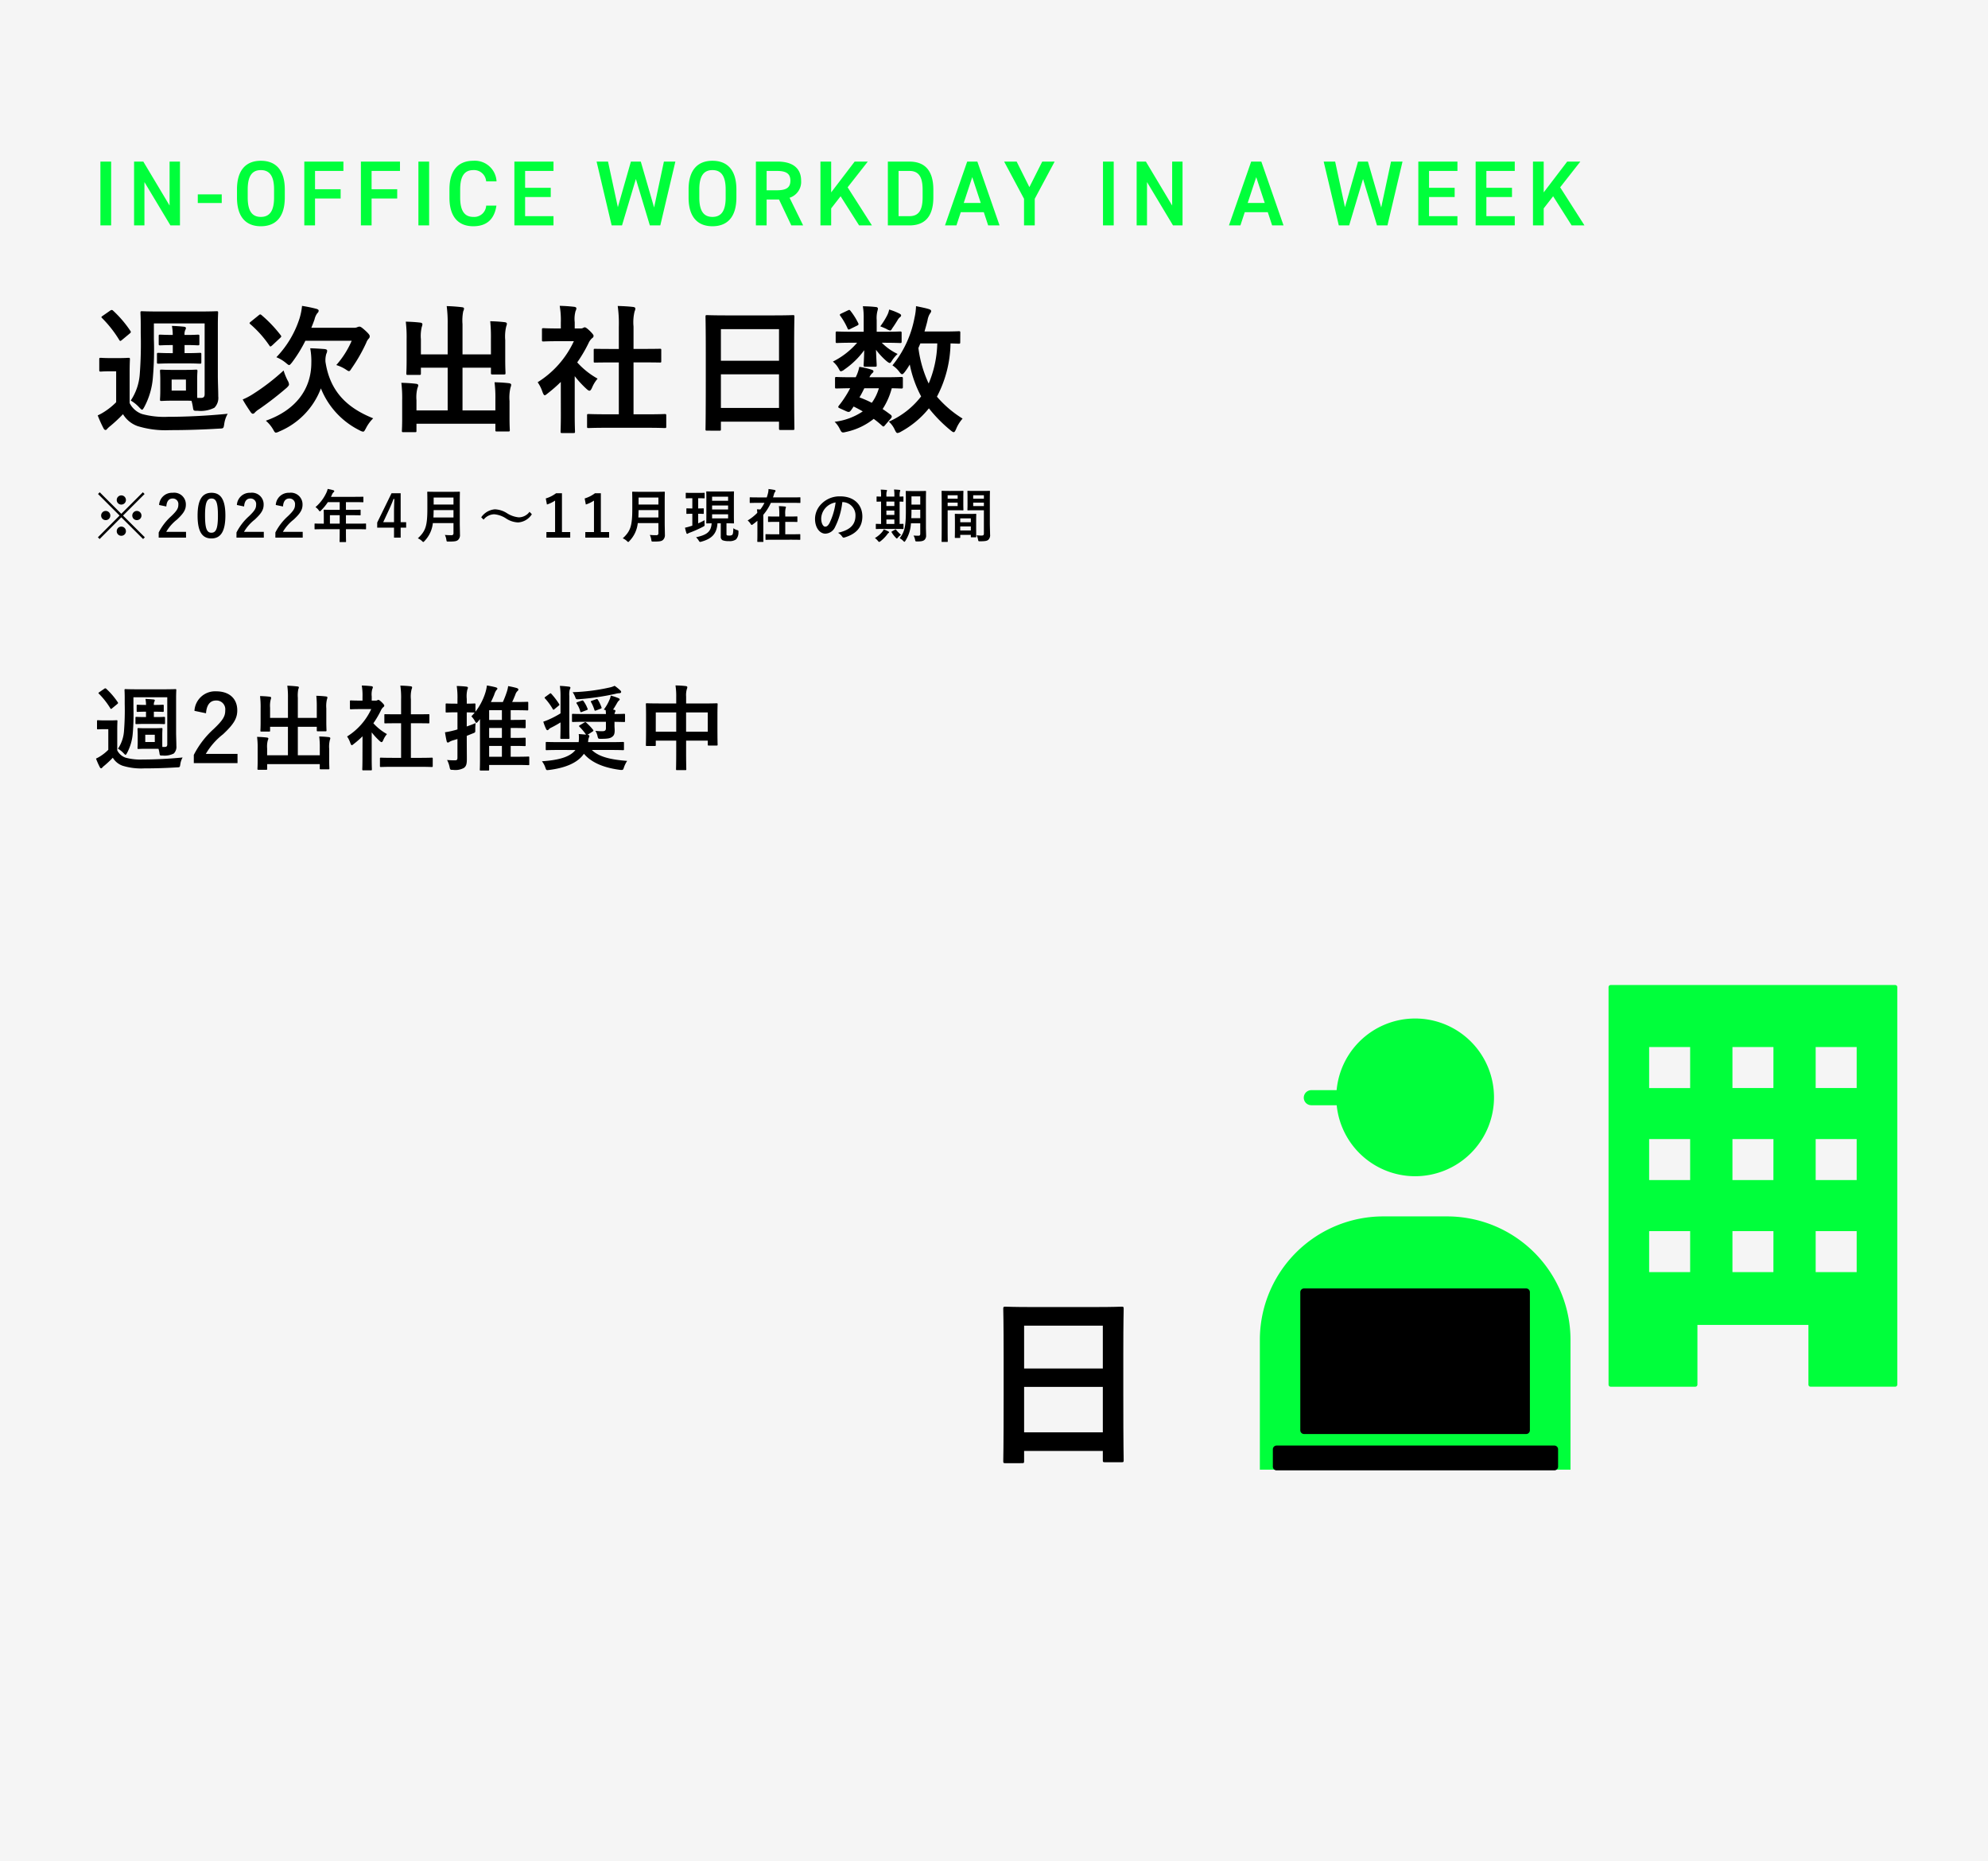
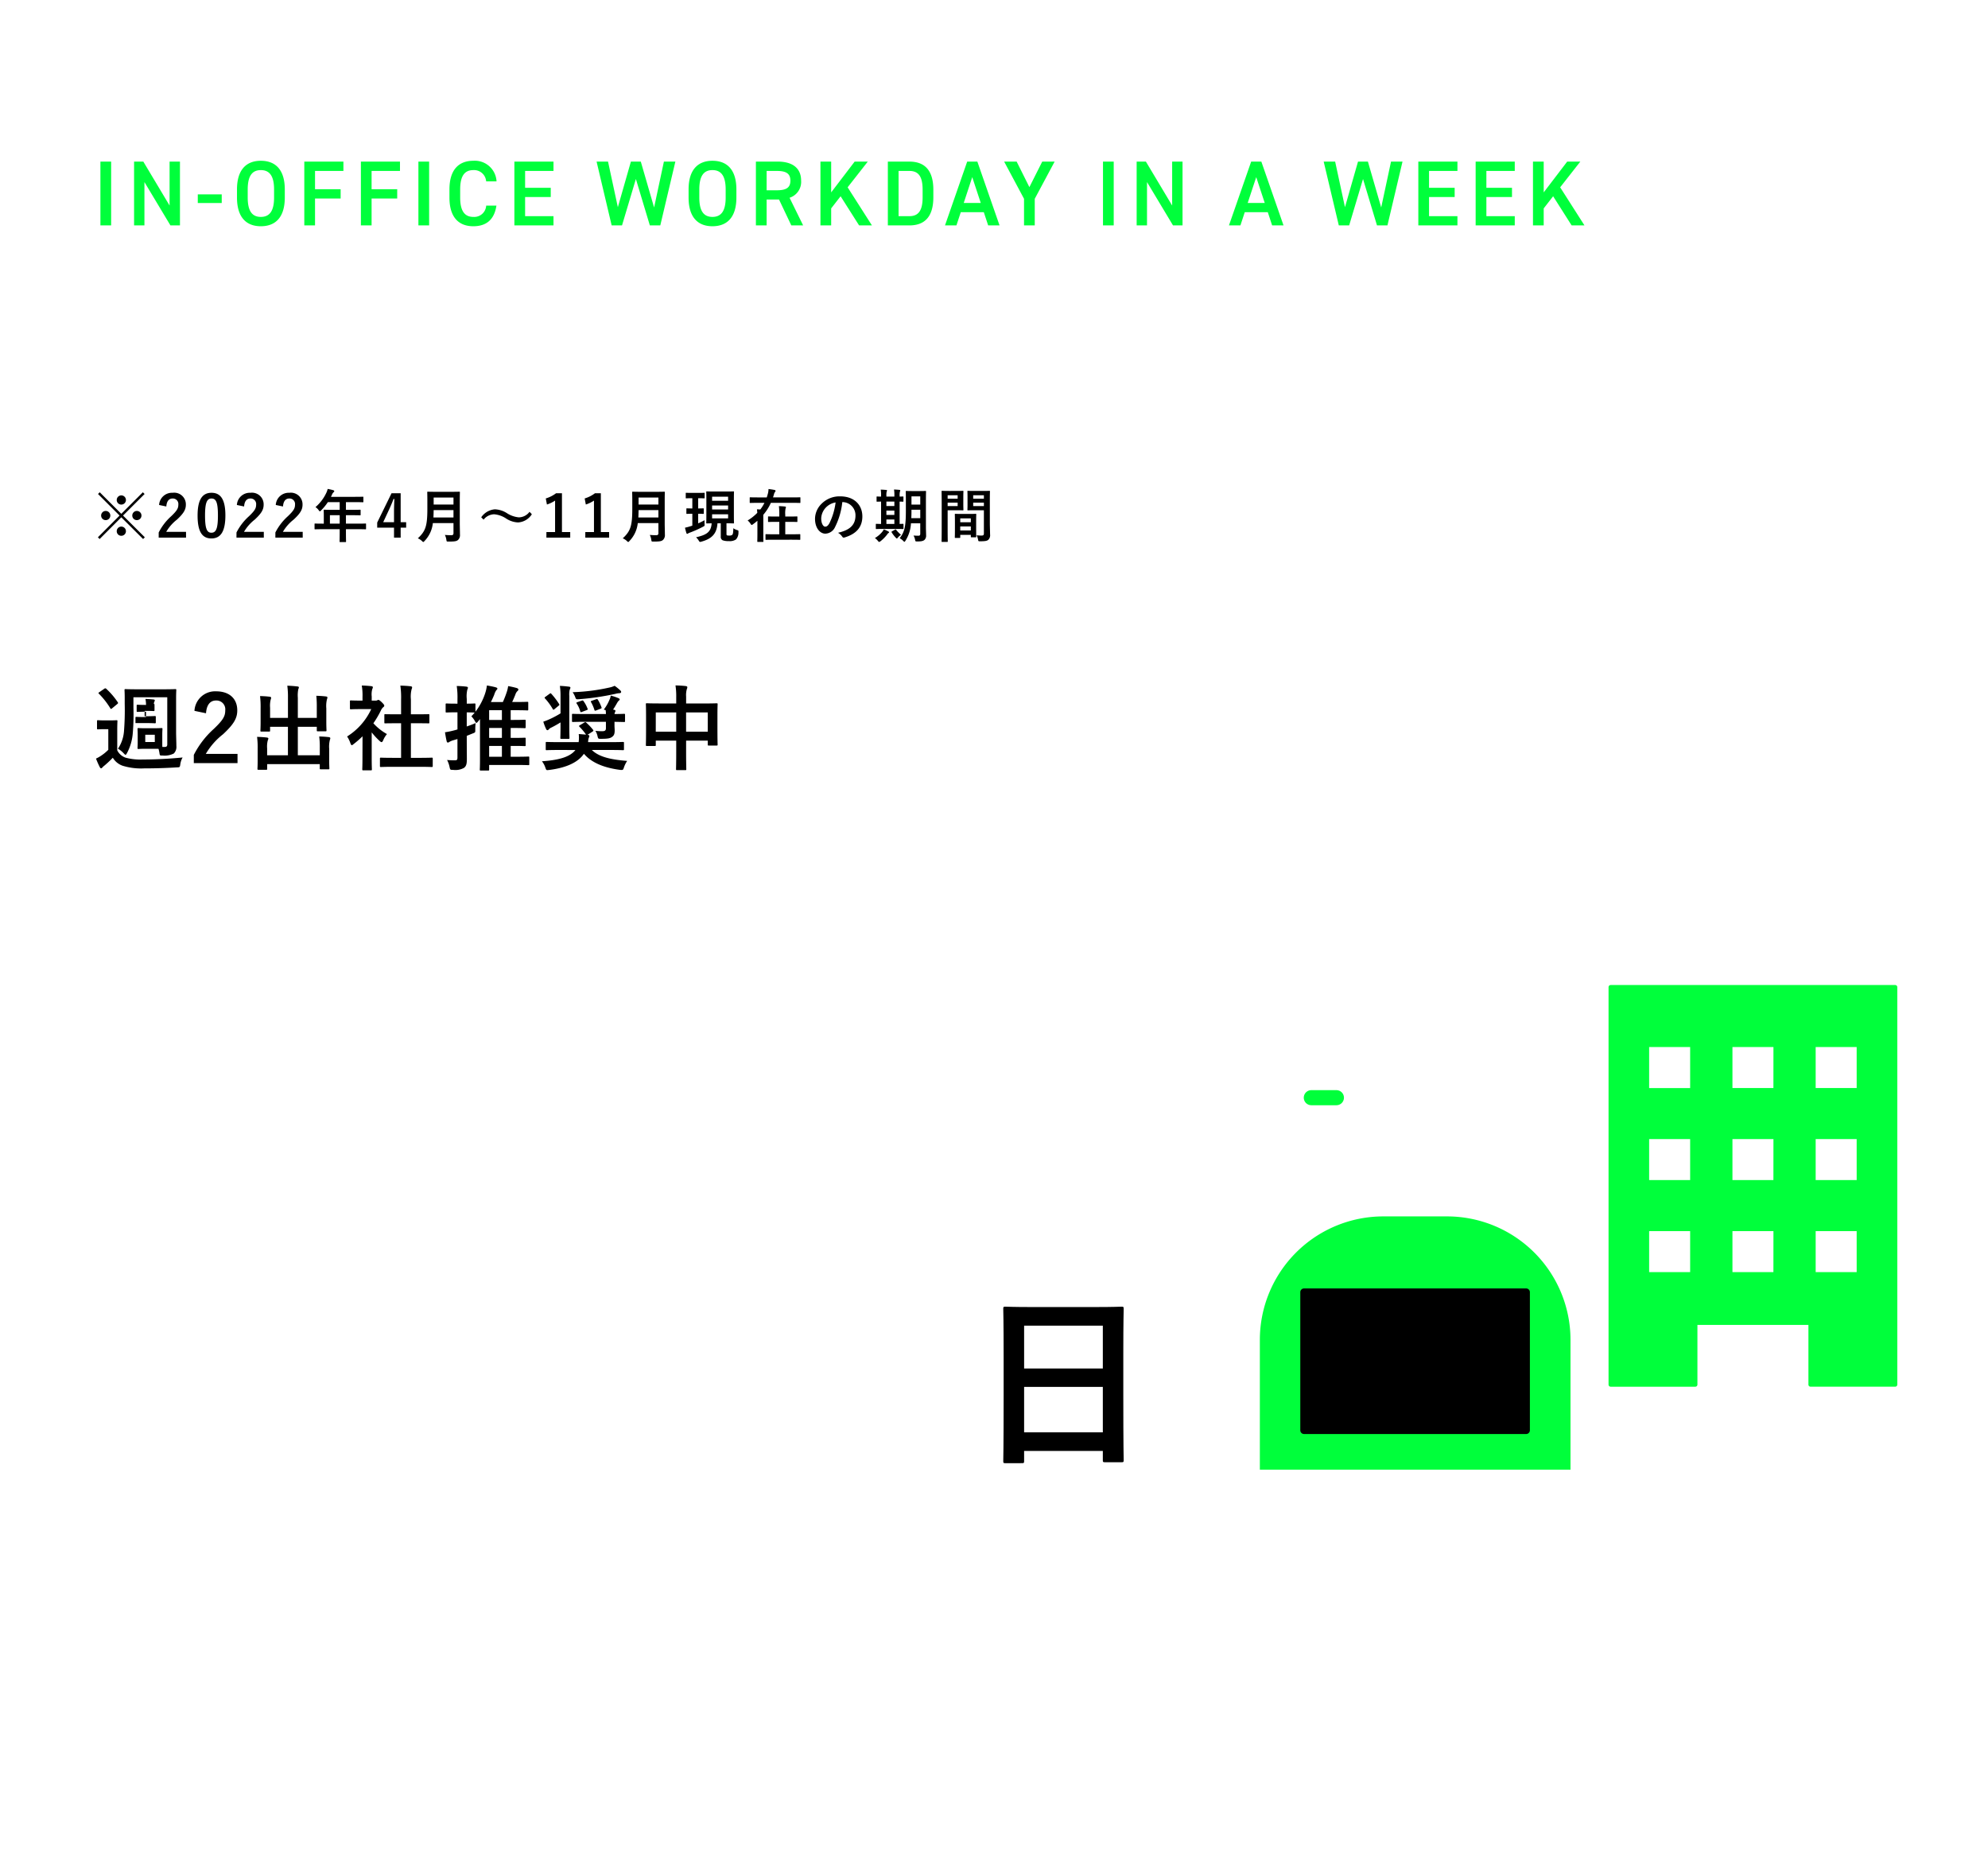
<svg xmlns="http://www.w3.org/2000/svg" width="344" height="322" viewBox="0 0 344 322">
  <defs>
    <clipPath id="clip-path">
      <rect id="Rectangle_45247" data-name="Rectangle 45247" width="32.506" height="39.819" fill="none" />
    </clipPath>
  </defs>
  <g id="sp-img6" transform="translate(-16 -3247)">
-     <rect id="Rectangle_45432" data-name="Rectangle 45432" width="344" height="322" transform="translate(16 3247)" fill="#f5f5f5" />
    <path id="Path_122406" data-name="Path 122406" d="M5.29-3.8,9.02-7.53l-.3-.3L4.99-4.1,1.26-7.83l-.3.3L4.69-3.8.94-.04l.3.3L4.99-3.5,8.76.26l.3-.3Zm-.3-3.49a.794.794,0,0,0-.79.8.785.785,0,0,0,.79.79.794.794,0,0,0,.8-.79A.8.8,0,0,0,4.99-7.29ZM2.29-4.6a.794.794,0,0,0-.79.8.785.785,0,0,0,.79.79.794.794,0,0,0,.8-.79A.8.8,0,0,0,2.29-4.6Zm5.39,0a.794.794,0,0,0-.79.8.785.785,0,0,0,.79.79.794.794,0,0,0,.8-.79A.8.8,0,0,0,7.68-4.6ZM4.99-1.89a.794.794,0,0,0-.79.8.785.785,0,0,0,.79.79.794.794,0,0,0,.8-.79A.8.8,0,0,0,4.99-1.89Zm7.79-3.48c.06-.91.45-1.38,1.08-1.38a.952.952,0,0,1,1,1.06c0,.63-.22,1.03-1.22,1.99A9.657,9.657,0,0,0,11.46-.87V.02h4.73v-1H12.76A7.462,7.462,0,0,1,14.62-3.1c1.17-1.09,1.54-1.73,1.54-2.58a2.013,2.013,0,0,0-2.28-2.06,2.235,2.235,0,0,0-2.35,2.11ZM20.6-7.74c-1.54,0-2.41,1.11-2.41,3.94S19.01.16,20.58.16,23-.99,23-3.82,22.14-7.74,20.6-7.74Zm0,.99c.8,0,1.11.69,1.11,2.94S21.39-.83,20.58-.83c-.79,0-1.1-.73-1.1-2.98S19.82-6.75,20.6-6.75Zm5.64,1.38c.06-.91.45-1.38,1.08-1.38a.952.952,0,0,1,1,1.06c0,.63-.22,1.03-1.22,1.99A9.657,9.657,0,0,0,24.92-.87V.02h4.73v-1H26.22A7.462,7.462,0,0,1,28.08-3.1c1.17-1.09,1.54-1.73,1.54-2.58a2.013,2.013,0,0,0-2.28-2.06,2.235,2.235,0,0,0-2.35,2.11Zm6.73,0c.06-.91.45-1.38,1.08-1.38a.952.952,0,0,1,1,1.06c0,.63-.22,1.03-1.22,1.99A9.657,9.657,0,0,0,31.65-.87V.02h4.73v-1H32.95A7.462,7.462,0,0,1,34.81-3.1c1.17-1.09,1.54-1.73,1.54-2.58a2.013,2.013,0,0,0-2.28-2.06,2.235,2.235,0,0,0-2.35,2.11Zm9.81,3.93v.49c0,1.05-.02,1.57-.02,1.63,0,.1.01.11.12.11h.89c.1,0,.11-.01.11-.11,0-.05-.02-.58-.02-1.63v-.49h2.12c.88,0,1.19.02,1.25.02.1,0,.11-.01.11-.11v-.79c0-.09-.01-.1-.11-.1-.06,0-.37.02-1.25.02H43.86V-3.86h1.07c.98,0,1.31.02,1.37.02.09,0,.1-.01.1-.11V-4.7c0-.1-.01-.11-.1-.11-.06,0-.39.02-1.37.02H43.86V-6.12H45.4c.97,0,1.31.02,1.37.02.1,0,.11-.01.11-.11v-.74c0-.1-.01-.11-.11-.11-.06,0-.4.02-1.37.02H41.27l.2-.43a.975.975,0,0,1,.25-.36c.07-.07.12-.11.12-.19s-.06-.13-.18-.17c-.27-.08-.6-.15-.96-.22a3.207,3.207,0,0,1-.26.73,7.353,7.353,0,0,1-1.85,2.42,2,2,0,0,1,.56.54c.1.13.15.19.2.19s.11-.05.21-.16a9.159,9.159,0,0,0,1.17-1.43h2.05v1.33H41.5c-.97,0-1.31-.02-1.37-.02-.11,0-.12.01-.12.11,0,.06.02.33.02.9v1.4h-.24c-.88,0-1.19-.02-1.25-.02-.1,0-.11.01-.11.1v.79c0,.1.01.11.11.11.06,0,.37-.02,1.25-.02ZM41.09-2.4V-3.86h1.69V-2.4ZM53.33-7.66H51.75L49.27-2.59v.88h2.91V.02h1.15V-1.71h.95v-.94h-.95ZM52.18-2.65H50.31l.94-2.02c.31-.67.6-1.34.85-2h.14c-.03.77-.06,1.53-.06,2.34Zm11.38-3.8c0-.85.02-1.3.02-1.36,0-.11-.01-.12-.11-.12-.07,0-.39.02-1.32.02H59.37c-.93,0-1.26-.02-1.33-.02-.1,0-.11.01-.11.12,0,.06.02.51.02,1.36v1.47c0,3.04-.33,3.89-1.65,5.12a2.289,2.289,0,0,1,.72.47c.11.11.17.16.23.16s.11-.06.21-.17A5.228,5.228,0,0,0,58.9-2.5h3.57V-.75a.312.312,0,0,1-.35.35,11.358,11.358,0,0,1-1.14-.05,2.766,2.766,0,0,1,.26.84c.04.32.06.31.37.31,1.06,0,1.4-.05,1.66-.29a1.132,1.132,0,0,0,.32-.93c0-.55-.03-1.31-.03-2ZM59-3.47c.02-.38.03-.8.04-1.27h3.43v1.27Zm3.47-3.45v1.21H59.04V-6.92Zm5.21,3.83a2.388,2.388,0,0,1,1.83-.93,4.409,4.409,0,0,1,2.11.76,4.071,4.071,0,0,0,2.03.65,3.032,3.032,0,0,0,2.38-1.42l-.4-.42a2.339,2.339,0,0,1-1.86.96,4.62,4.62,0,0,1-2.11-.76,4.151,4.151,0,0,0-2.03-.63A3.174,3.174,0,0,0,67.27-3.5ZM81.24-7.66H80.22a5.636,5.636,0,0,1-1.78.9l.2,1.05a5.608,5.608,0,0,0,1.41-.68V-.95h-1.5V.02h4.12V-.95H81.24Zm6.73,0H86.95a5.636,5.636,0,0,1-1.78.9l.2,1.05a5.608,5.608,0,0,0,1.41-.68V-.95h-1.5V.02H89.4V-.95H87.97ZM99.02-6.45c0-.85.02-1.3.02-1.36,0-.11-.01-.12-.11-.12-.07,0-.39.02-1.32.02H94.83c-.93,0-1.26-.02-1.33-.02-.1,0-.11.01-.11.12,0,.06.02.51.02,1.36v1.47c0,3.04-.33,3.89-1.65,5.12a2.289,2.289,0,0,1,.72.47c.11.11.17.16.23.16s.11-.06.21-.17a5.228,5.228,0,0,0,1.44-3.1h3.57V-.75a.312.312,0,0,1-.35.35,11.358,11.358,0,0,1-1.14-.05,2.766,2.766,0,0,1,.26.84c.04.32.06.31.37.31,1.06,0,1.4-.05,1.66-.29a1.132,1.132,0,0,0,.32-.93c0-.55-.03-1.31-.03-2ZM94.46-3.47c.02-.38.03-.8.04-1.27h3.43v1.27Zm3.47-3.45v1.21H94.5V-6.92Zm11.78,4.46c.83,0,1.12.02,1.19.02.1,0,.11-.01.11-.11,0-.06-.02-.43-.02-1.22V-6.64c0-.79.02-1.16.02-1.22,0-.11-.01-.12-.11-.12-.07,0-.36.02-1.25.02h-2.08c-.89,0-1.19-.02-1.25-.02-.1,0-.11.01-.11.12,0,.06.02.43.02,1.22v2.87c0,.79-.02,1.15-.02,1.22,0,.1.01.11.11.11.05,0,.26-.01.82-.02-.09,1.58-.98,2.02-2.7,2.42a2.257,2.257,0,0,1,.46.56c.12.19.16.24.26.24a1.017,1.017,0,0,0,.22-.05c1.78-.49,2.66-1.36,2.77-3.17h.57V-.19a.66.66,0,0,0,.31.66,2.8,2.8,0,0,0,1.1.15,1.882,1.882,0,0,0,1.24-.3,1.782,1.782,0,0,0,.41-1.26c.02-.25,0-.28-.23-.35a1.945,1.945,0,0,1-.65-.32c-.03.71-.06,1.03-.2,1.15a.758.758,0,0,1-.52.12,1.1,1.1,0,0,1-.36-.03c-.1-.04-.11-.11-.11-.31Zm.28-.85h-2.77v-.71h2.77Zm0-3.75v.7h-2.77v-.7Zm-2.77,2.21v-.69h2.77v.69ZM104.85-6.8c.7,0,.91.02.97.02.1,0,.11-.01.11-.12v-.73c0-.1-.01-.11-.11-.11-.06,0-.27.02-.97.02h-1.11c-.7,0-.92-.02-.98-.02-.09,0-.1.01-.1.11v.73c0,.11.01.12.1.12.06,0,.28-.02.98-.02h.06v1.77c-.65,0-.86-.02-.92-.02-.1,0-.11.01-.11.11v.74c0,.1.01.11.11.11.06,0,.27-.02.92-.02v2.05c-.11.04-.22.08-.33.11a8.878,8.878,0,0,1-.94.25,8.878,8.878,0,0,0,.25.94c.03.09.08.12.13.12a.247.247,0,0,0,.16-.07,2.022,2.022,0,0,1,.31-.14,19.866,19.866,0,0,0,2.3-1.03c.26-.14.26-.14.24-.46a4.846,4.846,0,0,1,0-.66c-.35.2-.73.38-1.11.55V-4.11c.6,0,.8.02.86.02.1,0,.11-.01.11-.11v-.74c0-.1-.01-.11-.11-.11-.06,0-.26.02-.86.02V-6.8ZM115.06-.66c0,.84-.02,1.25-.02,1.31,0,.1.01.11.11.11h.84c.1,0,.11-.01.11-.11,0-.05-.02-.47-.02-1.31V-3.39c0-.22-.01-.39,0-.54A8.541,8.541,0,0,0,117.39-6h3.74c.9,0,1.2.02,1.26.02.1,0,.11-.01.11-.11v-.76c0-.1-.01-.11-.11-.11-.06,0-.36.02-1.26.02h-3.37c.06-.18.12-.36.17-.55a.942.942,0,0,1,.18-.39.307.307,0,0,0,.09-.19c0-.07-.05-.13-.17-.16-.31-.06-.63-.11-1.05-.16a2.971,2.971,0,0,1-.11.81c-.06.22-.12.43-.19.64h-1.57c-.9,0-1.21-.02-1.27-.02-.1,0-.11.01-.11.11v.76c0,.1.01.11.11.11.06,0,.37-.02,1.27-.02h1.17a6.522,6.522,0,0,1-.72,1.15c-.19-.02-.38-.02-.58-.03.03.23.05.41.06.61a8.244,8.244,0,0,1-1.67,1.32,2.195,2.195,0,0,1,.5.57c.09.14.14.2.21.2s.13-.05.25-.14c.25-.18.5-.38.73-.58ZM121.02.38c.96,0,1.29.02,1.36.02.09,0,.1-.01.1-.11V-.47c0-.1-.01-.11-.1-.11-.07,0-.4.02-1.36.02h-1.14V-2.71h.71c.91,0,1.22.02,1.28.02.1,0,.11-.01.11-.11v-.74c0-.1-.01-.11-.11-.11-.06,0-.37.02-1.28.02h-.71v-.31a4.107,4.107,0,0,1,.06-1.11.556.556,0,0,0,.06-.21c0-.04-.06-.09-.16-.1-.34-.04-.68-.06-1.06-.07a10.749,10.749,0,0,1,.07,1.51v.29h-.56c-.91,0-1.22-.02-1.28-.02-.1,0-.11.01-.11.11v.74c0,.1.01.11.11.11.06,0,.37-.02,1.28-.02h.56V-.56h-.92c-.97,0-1.3-.02-1.36-.02-.1,0-.11.01-.11.11V.29c0,.1.01.11.11.11.06,0,.39-.02,1.36-.02Zm8.77-6.51a2.271,2.271,0,0,1,2.24,2.32c0,1.89-1.33,2.59-3.02,2.99a2.121,2.121,0,0,1,.7.63c.13.2.22.24.43.18,2.03-.61,3.08-1.78,3.08-3.64,0-1.99-1.41-3.47-3.81-3.47a4.376,4.376,0,0,0-3.25,1.28,3.684,3.684,0,0,0-1.13,2.6c0,1.63.89,2.57,1.77,2.57a1.9,1.9,0,0,0,1.7-1.15,12.521,12.521,0,0,0,1.25-4.31Zm-1.2.06a11.425,11.425,0,0,1-1.06,3.58c-.27.48-.49.61-.75.61-.31,0-.68-.51-.68-1.43a2.88,2.88,0,0,1,.78-1.85A3.012,3.012,0,0,1,128.59-6.07Zm15.63-.22c0-1.04.02-1.59.02-1.65,0-.11-.01-.12-.11-.12-.06,0-.3.02-1.03.02h-1.23c-.72,0-.96-.02-1.03-.02-.1,0-.11.01-.11.12,0,.06.02.61.02,1.65v1.65c0,2.73-.22,3.66-1.07,4.76a2.6,2.6,0,0,1,.62.47c.1.1.15.15.2.15s.1-.06.18-.19a6.148,6.148,0,0,0,.95-3.01h1.61v1.8c0,.25-.09.35-.31.35-.25,0-.55-.01-.86-.03a2.106,2.106,0,0,1,.27.71c.06.31.06.31.39.31.75,0,1.02-.09,1.23-.26a1,1,0,0,0,.29-.82c0-.4-.03-.91-.03-1.38Zm-2.53,2.94c.02-.38.03-.81.03-1.28v-.18h1.52v1.46Zm1.55-3.77V-5.7h-1.52V-7.12Zm-4.22,5.63c.86,0,1.16.02,1.22.02.09,0,.1-.01.1-.11v-.68c0-.1-.01-.11-.1-.11-.04,0-.21.01-.57.02V-6.21c.35,0,.52.01.56.01.09,0,.1-.01.1-.1v-.69c0-.1-.01-.11-.1-.11-.04,0-.21.01-.56.02v-.18a2.337,2.337,0,0,1,.06-.7.592.592,0,0,0,.05-.19c0-.05-.05-.08-.14-.09-.29-.04-.63-.05-.94-.07a5.651,5.651,0,0,1,.06,1.04v.19h-1.38v-.18a2.384,2.384,0,0,1,.05-.69.467.467,0,0,0,.06-.19c0-.06-.06-.08-.14-.09-.28-.03-.64-.05-.95-.06a5.586,5.586,0,0,1,.06,1.04v.17c-.44,0-.62-.02-.66-.02-.11,0-.12.01-.12.11v.69c0,.09.01.1.12.1.04,0,.22-.01.66-.02v3.87c-.55,0-.75-.02-.8-.02-.1,0-.11.01-.11.11v.68c0,.1.01.11.11.11.06,0,.36-.02,1.25-.02Zm-1.64-.86v-.77h1.38v.77Zm0-3.1v-.77h1.38v.77Zm0,1.54v-.75h1.38v.75Zm.13,3.39c.09-.12.13-.2.22-.25s.11-.09.11-.14-.04-.1-.14-.15a6.009,6.009,0,0,0-.77-.35,2.173,2.173,0,0,1-.24.39,4.58,4.58,0,0,1-1.3,1.11,2.531,2.531,0,0,1,.52.49c.1.12.16.18.22.18s.12-.04.22-.11A6.41,6.41,0,0,0,137.51-.52Zm.83-.54c-.08.05-.1.09-.04.18a5.38,5.38,0,0,0,.72.93c.08.08.13.12.17.12s.09-.05.17-.15a2.8,2.8,0,0,1,.55-.49,5.874,5.874,0,0,1-.85-.87c-.03-.05-.05-.07-.08-.07a.309.309,0,0,0-.12.06Zm16.94-5.58c0-.85.02-1.26.02-1.32,0-.11-.01-.12-.11-.12-.06,0-.33.02-1.11.02h-1.47c-.78,0-1.04-.02-1.1-.02-.1,0-.11.01-.11.12,0,.06.02.3.02.88V-5.7c0,.59-.02.82-.02.88,0,.11.01.12.11.12.06,0,.32-.02,1.1-.02h1.64V-.73c0,.3-.08.39-.41.39A6.894,6.894,0,0,1,153-.39a3.125,3.125,0,0,1,.24.73c.06.32.06.31.36.31.94,0,1.22-.08,1.43-.27a1.087,1.087,0,0,0,.29-.92c0-.49-.04-1.29-.04-1.99Zm-2.88,1.2v-.6h1.85v.6Zm1.85-1.87v.59H152.4v-.59Zm-6.03-.75c-.73,0-1.11-.02-1.18-.02-.1,0-.11.01-.11.12,0,.06.02.76.02,2.15v4.33c0,1.38-.02,2.06-.02,2.13,0,.1.01.11.11.11h.85c.1,0,.11-.01.11-.11,0-.07-.02-.75-.02-2.13V-4.72h1.62c.65,0,.95.02,1.01.02.09,0,.1-.01.1-.12,0-.06-.02-.34-.02-.95V-7.01c0-.6.02-.89.02-.95,0-.11-.01-.12-.1-.12-.06,0-.36.02-1.01.02Zm1.49,2.62h-1.73v-.6h1.73Zm0-1.87v.59h-1.73v-.59Zm.33,7.38c.11,0,.12-.01.12-.12V-.46h1.83v.31c0,.1.01.11.11.11h.72c.1,0,.11-.01.11-.11,0-.05-.02-.32-.02-1.77v-.99c0-.72.02-1.02.02-1.08,0-.1-.01-.11-.11-.11-.07,0-.31.02-1.07.02H150.4c-.76,0-1-.02-1.07-.02-.1,0-.11.01-.11.11,0,.07.02.37.02,1.25v.88c0,1.48-.02,1.75-.02,1.81,0,.11.01.12.11.12Zm.12-1.29v-.7h1.83v.7Zm0-2.09h1.83v.67h-1.83Z" transform="translate(32 3340)" />
-     <path id="Path_122405" data-name="Path 122405" d="M13.944,12c-1.392,0-1.824-.048-1.992-.048-.24,0-.264.024-.264.264,0,.168.048.552.048,1.608V15.5c0,1.056-.048,1.44-.048,1.608,0,.24.024.264.264.264.168,0,.6-.048,1.992-.048h1.944c.552,0,.96,0,1.248.024a8.211,8.211,0,0,1,.24,1.08c.1.672.1.648.84.648a5.243,5.243,0,0,0,2.88-.528,2.4,2.4,0,0,0,.672-1.944c0-.984-.072-2.52-.072-3.624V4.224c0-1.32.048-1.968.048-2.112,0-.24-.024-.264-.264-.264-.168,0-.96.048-3.24.048H11.784c-2.28,0-3.072-.048-3.216-.048-.24,0-.264.024-.264.264,0,.144.048.792.048,2.112V5.64a69.661,69.661,0,0,1-.168,7.1,9.457,9.457,0,0,1-1.56,4.56A6.3,6.3,0,0,1,8.088,18.48c.264.264.384.408.5.408.1,0,.192-.144.36-.432a12.932,12.932,0,0,0,1.512-5.208,56.837,56.837,0,0,0,.168-6.624V3.96h8.784V16.176c0,.5-.192.672-.672.672h-.6c-.024-.24-.024-.648-.024-1.344v-1.68c0-1.056.048-1.464.048-1.608,0-.24-.024-.264-.24-.264-.168,0-.6.048-1.992.048Zm2.232,3.576H13.7v-1.9h2.472ZM6.432,12.5c0-1.488.048-2.184.048-2.328,0-.24-.024-.264-.264-.264-.12,0-.48.048-1.728.048H3.144c-1.248,0-1.56-.048-1.68-.048-.264,0-.288.024-.288.264V12c0,.264.024.288.288.288.12,0,.432-.048,1.68-.048H4.1v5.352A11.618,11.618,0,0,1,2.3,19.08a9.277,9.277,0,0,1-1.392.792A22.087,22.087,0,0,0,1.9,22.08c.1.192.216.312.336.312.168,0,.216-.072.312-.192a4.146,4.146,0,0,1,.552-.5,25.958,25.958,0,0,0,2.184-2.04A4.837,4.837,0,0,0,7.8,21.72a16.315,16.315,0,0,0,5.592.7c2.52,0,5.448-.072,8.52-.264.768-.024.768-.024.888-.792a4.864,4.864,0,0,1,.6-1.776c-3.6.36-7.3.528-10.368.528a14.652,14.652,0,0,1-4.44-.48,3.814,3.814,0,0,1-2.16-1.9Zm9.5-6.552a1.808,1.808,0,0,1,.12-.84.715.715,0,0,0,.12-.336c0-.144-.12-.216-.312-.24-.648-.072-1.368-.12-2.112-.144a8.2,8.2,0,0,1,.144,1.56h-.264c-1.08,0-1.752-.048-1.9-.048-.24,0-.264.024-.264.24V7.488c0,.24.024.264.264.264.144,0,.816-.048,1.9-.048H13.9V9.1H13.56c-1.272,0-1.992-.048-2.136-.048-.24,0-.264.024-.264.264v1.344c0,.24.024.264.264.264.144,0,.864-.048,2.136-.048h3c1.176,0,1.872.048,2.016.048.24,0,.264-.024.264-.264V9.312c0-.24-.024-.264-.264-.264-.144,0-.84.048-2.016.048h-.624V7.7h.576c.936,0,1.584.048,1.7.048.264,0,.288-.024.288-.264V6.144c0-.216-.024-.24-.288-.24-.12,0-.768.048-1.7.048ZM1.776,2.64c-.264.168-.288.24-.1.408A20.15,20.15,0,0,1,4.632,6.816c.072.12.12.168.192.168s.168-.072.312-.192L6.408,5.736c.264-.216.288-.288.144-.5a19.244,19.244,0,0,0-2.976-3.48.324.324,0,0,0-.24-.12.459.459,0,0,0-.288.12Zm46.8,17.736c-4.368-1.752-7.464-4.512-8.256-9.768a3.962,3.962,0,0,1,.144-1.392,1.168,1.168,0,0,0,.144-.528c0-.168-.12-.24-.384-.288-.864-.072-1.68-.12-2.544-.144a12.1,12.1,0,0,1,.192,2.5c0,4.632-2.76,8.232-7.872,10.032a5.87,5.87,0,0,1,1.272,1.536c.216.384.288.528.48.528a1.651,1.651,0,0,0,.552-.192,13.08,13.08,0,0,0,7.224-7.464,13.826,13.826,0,0,0,6.72,7.272,1.573,1.573,0,0,0,.576.216c.192,0,.264-.168.48-.552A6.6,6.6,0,0,1,48.576,20.376ZM44.856,6.96a15.7,15.7,0,0,1-2.664,4.2A6.886,6.886,0,0,1,43.8,11.9c.288.192.456.312.576.312.168,0,.264-.168.48-.5A27.848,27.848,0,0,0,47.376,7.3a2.079,2.079,0,0,1,.432-.72.511.511,0,0,0,.168-.384c0-.192-.072-.36-.744-.984-.744-.672-.888-.7-1.056-.7a1.006,1.006,0,0,0-.36.1,1.379,1.379,0,0,1-.576.1H37.872c.192-.48.384-.96.552-1.44a2.855,2.855,0,0,1,.48-1.08.614.614,0,0,0,.24-.432c0-.144-.144-.264-.432-.336a24.234,24.234,0,0,0-2.448-.5,10.936,10.936,0,0,1-.432,2.16,17.3,17.3,0,0,1-4.008,6.72A6.255,6.255,0,0,1,33.48,10.8c.288.24.432.36.552.36s.24-.144.48-.432A23.824,23.824,0,0,0,36.84,6.96ZM33.072,12.1a37.069,37.069,0,0,1-5.3,4.08,11.359,11.359,0,0,1-1.776.936c.432.792.984,1.608,1.344,2.136.12.192.288.336.408.336a.491.491,0,0,0,.36-.216,3.507,3.507,0,0,1,.72-.576,56.3,56.3,0,0,0,4.8-3.72c.264-.264.384-.408.384-.576a1.6,1.6,0,0,0-.24-.672A10.391,10.391,0,0,1,33.072,12.1ZM27.408,3.648c-.264.216-.288.264-.1.432A18.938,18.938,0,0,1,30.624,7.8c.144.216.192.192.48-.048l1.392-1.3c.216-.216.216-.264.072-.456a22.737,22.737,0,0,0-3.312-3.48.494.494,0,0,0-.216-.12c-.072,0-.144.048-.264.144ZM68.952,9.312h-4.92V4.08a8.242,8.242,0,0,1,.12-2.208,1.355,1.355,0,0,0,.144-.48c0-.144-.144-.216-.36-.24-.84-.1-1.728-.168-2.64-.192a21.715,21.715,0,0,1,.168,3.1V9.312H56.832V6.7a6.776,6.776,0,0,1,.144-2.112,2,2,0,0,0,.12-.48c0-.144-.12-.264-.36-.288-.816-.1-1.608-.144-2.52-.168A22.287,22.287,0,0,1,54.36,6.72v3.6c0,1.44-.048,2.112-.048,2.28,0,.24.024.264.264.264h1.992c.24,0,.264-.024.264-.264v-.984h4.632v7.392h-5.4V17.232a6.315,6.315,0,0,1,.168-2.088,1.593,1.593,0,0,0,.144-.48c0-.144-.168-.24-.408-.264-.816-.1-1.608-.144-2.52-.168a21.543,21.543,0,0,1,.144,3.024v3.168c0,1.344-.048,1.944-.048,2.112,0,.216.024.24.288.24H55.8c.24,0,.264-.024.264-.24V21.312H69.72v1.1c0,.216.024.24.264.24h1.968c.24,0,.264-.024.264-.24,0-.144-.048-.768-.048-2.112V17.4a7.451,7.451,0,0,1,.168-2.352,1.567,1.567,0,0,0,.12-.48c0-.12-.144-.24-.36-.264-.816-.1-1.608-.144-2.52-.168a21.712,21.712,0,0,1,.144,3.048v1.824H64.032V11.616h4.92V12.5c0,.264.024.288.288.288h1.992c.216,0,.24-.024.24-.288,0-.144-.048-.84-.048-2.28V6.84a7.451,7.451,0,0,1,.168-2.352,1.567,1.567,0,0,0,.12-.48c0-.144-.144-.24-.384-.264-.84-.1-1.608-.144-2.5-.168a27.184,27.184,0,0,1,.12,3.048Zm26.856,12.7c2.28,0,3.048.048,3.192.048.264,0,.288-.024.288-.264V19.9c0-.24-.024-.264-.288-.264-.144,0-.912.048-3.192.048H93.624V10.7h1.512c2.136,0,2.88.024,3.024.024.24,0,.264,0,.264-.24v-1.9c0-.24-.024-.24-.264-.24-.144,0-.888.024-3.024.024H93.624V4.488a7.837,7.837,0,0,1,.192-2.64.975.975,0,0,0,.12-.5c0-.12-.168-.216-.384-.24-.84-.1-1.752-.144-2.664-.168A21.716,21.716,0,0,1,91.08,4.56V8.376H90c-2.136,0-2.88-.024-3.024-.024-.216,0-.24,0-.24.24v1.9c0,.24.024.24.24.24.144,0,.888-.024,3.024-.024h1.08V19.68H89.064c-2.28,0-3.072-.048-3.216-.048-.24,0-.264.024-.264.264v1.9c0,.24.024.264.264.264.144,0,.936-.048,3.216-.048Zm-14.76-2.184c0,1.776-.048,2.688-.048,2.832,0,.24.024.264.288.264h1.92c.264,0,.288-.024.288-.264,0-.12-.048-1.056-.048-2.832V13.08a17.915,17.915,0,0,0,2.064,2.232c.216.192.36.288.48.288.168,0,.288-.168.456-.528a5.756,5.756,0,0,1,.96-1.56A13.679,13.679,0,0,1,83.88,10.7a24.256,24.256,0,0,0,2.04-3.5,2.433,2.433,0,0,1,.552-.7.467.467,0,0,0,.24-.384c0-.168-.192-.408-.648-.864-.5-.48-.744-.624-.888-.624a.712.712,0,0,0-.264.1.807.807,0,0,1-.456.1H83.448V3.744a5.09,5.09,0,0,1,.144-1.92,1.125,1.125,0,0,0,.144-.5c0-.1-.144-.216-.384-.24-.864-.1-1.584-.144-2.5-.168a14.791,14.791,0,0,1,.192,2.928v.984h-.456c-1.824,0-2.4-.048-2.544-.048-.24,0-.264.024-.264.264V6.816c0,.24.024.264.264.264.144,0,.72-.048,2.544-.048H83.3a16.576,16.576,0,0,1-6.264,7.1,6.627,6.627,0,0,1,.84,1.7c.144.36.24.552.384.552.12,0,.264-.12.5-.312a25.075,25.075,0,0,0,2.28-1.992Zm27.432,2.688c.24,0,.264-.024.264-.264v-1.3H118.8v1.176c0,.24.024.264.264.264H121.2c.24,0,.264-.024.264-.264,0-.144-.048-1.56-.048-8.448V8.352c0-3.936.048-5.4.048-5.544,0-.264-.024-.288-.264-.288-.144,0-.984.048-3.312.048h-8.232c-2.328,0-3.144-.048-3.312-.048-.24,0-.264.024-.264.288,0,.144.048,1.608.048,6.264V13.7c0,6.96-.048,8.376-.048,8.544,0,.24.024.264.264.264Zm.264-3.936V12.768H118.8v5.808Zm0-13.632H118.8v5.472H108.744Zm41.424.624c0-.24-.024-.264-.264-.264-.144,0-.816.048-2.832.048h-3.1c.192-.672.384-1.32.528-1.944a3.175,3.175,0,0,1,.36-1.056c.144-.216.264-.36.264-.528s-.12-.264-.432-.36c-.528-.168-1.512-.36-2.184-.5a10.341,10.341,0,0,1-.264,2.016,18.376,18.376,0,0,1-3.816,8.232,4.546,4.546,0,0,1,1.176,1.1c.216.288.36.432.5.432.12,0,.24-.12.456-.384a12.158,12.158,0,0,0,.864-1.3,19.858,19.858,0,0,0,1.968,5.52,14.285,14.285,0,0,1-5.592,4.368,4.086,4.086,0,0,1,1.032,1.416c.192.384.288.552.48.552a1.67,1.67,0,0,0,.6-.24,16.029,16.029,0,0,0,4.824-4.032,24.637,24.637,0,0,0,3.792,3.84c.24.192.384.288.5.288.144,0,.24-.168.408-.528a6.25,6.25,0,0,1,1.128-1.824,19.077,19.077,0,0,1-4.44-3.792,20.383,20.383,0,0,0,2.352-9.216c.912.024,1.32.048,1.416.048.24,0,.264-.024.264-.264Zm-3.984,1.848a18.89,18.89,0,0,1-1.488,6.936,20.589,20.589,0,0,1-1.776-6.144l.336-.792Zm-8.016,12.96a.516.516,0,0,0,.144-.312.458.458,0,0,0-.168-.288c-.48-.36-.936-.7-1.416-1.008a12.447,12.447,0,0,0,1.584-3.6c1.056.024,1.512.048,1.632.048.24,0,.288-.024.288-.264V13.488c0-.24-.024-.264-.288-.264-.144,0-.864.048-3,.048h-2.5a2.164,2.164,0,0,1,.48-.7c.144-.12.216-.192.216-.336,0-.12-.1-.192-.288-.264a12.546,12.546,0,0,0-2.16-.5,6.717,6.717,0,0,1-.624,1.8h-.336c-2.352,0-2.88-.048-3-.048-.192,0-.24.024-.24.264v1.464c0,.24.024.264.24.264.12,0,.768-.024,2.376-.048a15.9,15.9,0,0,1-.936,1.608,15.106,15.106,0,0,1-1.008,1.392.7.7,0,0,0-.12.24c0,.1.12.168.384.288l1.008.456c.528.24.624.1.912-.288l.36-.528c.552.264,1.08.552,1.584.84a11.058,11.058,0,0,1-4.872,1.8,4.308,4.308,0,0,1,.888,1.224c.336.7.408.7,1.1.528a11.5,11.5,0,0,0,4.776-2.256,16.858,16.858,0,0,1,1.464,1.2c.1.072.144.12.216.12s.168-.072.312-.264Zm-2.088-5.208a8.21,8.21,0,0,1-1.224,2.52,19.132,19.132,0,0,0-2.136-.936c.264-.432.552-.984.84-1.584ZM135.7,5.4V3.36a5.04,5.04,0,0,1,.1-1.44,4.18,4.18,0,0,0,.12-.528.312.312,0,0,0-.312-.264c-.816-.1-1.44-.12-2.3-.144a11.571,11.571,0,0,1,.144,2.088V5.4h-1.632c-2.112,0-2.832-.048-2.976-.048-.216,0-.24.024-.24.288V7.08c0,.24.024.264.24.264.144,0,.864-.048,2.976-.048h.5a13.418,13.418,0,0,1-4.2,3.264,4.1,4.1,0,0,1,1.032,1.272c.144.264.216.408.36.408a1.259,1.259,0,0,0,.6-.312,14.152,14.152,0,0,0,3.432-3.336c-.024,1.44-.1,2.28-.1,2.592,0,.24.024.264.264.264h1.728c.24,0,.264-.024.264-.264,0-.312-.072-1.224-.12-2.664a12.585,12.585,0,0,0,1.728,1.872c.336.288.528.408.648.408s.192-.1.288-.24a5.718,5.718,0,0,1,1.08-1.32A9.541,9.541,0,0,1,136.584,7.3h.168c2.112,0,2.832.048,2.976.048.264,0,.288-.024.288-.264V5.64c0-.264-.024-.288-.288-.288-.144,0-.864.048-2.976.048Zm.624-.936c.336.12.72.288,1.08.456a1.794,1.794,0,0,0,.624.264c.144,0,.216-.12.384-.408.36-.5.7-1.056.936-1.44a1.527,1.527,0,0,1,.384-.456c.144-.12.192-.168.192-.336,0-.1-.12-.192-.288-.288a10.977,10.977,0,0,0-1.776-.7,3.681,3.681,0,0,1-.336.984A13.176,13.176,0,0,1,136.32,4.464Zm-6.768-2.208c-.288.144-.288.216-.12.432a11.525,11.525,0,0,1,1.224,2.136c.1.24.192.24.456.1l1.224-.6c.24-.12.264-.216.168-.408a11.591,11.591,0,0,0-1.344-2.136c-.144-.192-.216-.192-.456-.072Z" transform="translate(32 3299)" />
    <path id="Path_122404" data-name="Path 122404" d="M3.232-11.04H1.376V0H3.232Zm10.112,0v7.6L8.8-11.04H7.2V0H8.992V-7.5l4.5,7.5h1.648V-11.04Zm4.88,7.168h4.144v-1.5H18.224ZM33.28-4.816V-6.224c0-3.472-1.664-4.96-4.144-4.96-2.464,0-4.128,1.488-4.128,4.96v1.408c0,3.472,1.664,4.96,4.128,4.96C31.616.144,33.28-1.344,33.28-4.816ZM26.864-6.224c0-2.384.8-3.344,2.272-3.344s2.288.96,2.288,3.344v1.408c0,2.384-.816,3.344-2.288,3.344s-2.272-.96-2.272-3.344Zm9.792-4.816V0h1.856V-4.656h4.432v-1.6H38.512V-9.424h4.912V-11.04Zm9.792,0V0H48.3V-4.656h4.432v-1.6H48.3V-9.424h4.912V-11.04Zm11.808,0H56.4V0h1.856ZM69.92-7.616A3.762,3.762,0,0,0,65.9-11.184c-2.464,0-4.128,1.488-4.128,4.96v1.408c0,3.472,1.664,4.96,4.128,4.96,2.192,0,3.632-1.088,4-3.568H68.128A2.073,2.073,0,0,1,65.9-1.472c-1.472,0-2.272-.992-2.272-3.344V-6.224c0-2.384.8-3.344,2.272-3.344a2.1,2.1,0,0,1,2.224,1.952Zm3.088-3.424V0h6.768V-1.6H74.864V-4.912H79.3v-1.6H74.864V-9.424h4.912V-11.04ZM94.032-8.032,96.448,0h1.808l2.608-11.04H98.88L97.184-3.1l-2.3-7.936H93.168L90.912-3.152l-1.7-7.888H87.232L89.84,0h1.792Zm17.392,3.216V-6.224c0-3.472-1.664-4.96-4.144-4.96-2.464,0-4.128,1.488-4.128,4.96v1.408c0,3.472,1.664,4.96,4.128,4.96C109.76.144,111.424-1.344,111.424-4.816Zm-6.416-1.408c0-2.384.8-3.344,2.272-3.344s2.288.96,2.288,3.344v1.408c0,2.384-.816,3.344-2.288,3.344s-2.272-.96-2.272-3.344ZM122.976,0l-2.352-4.784a2.883,2.883,0,0,0,2-2.96c0-2.192-1.52-3.3-4.064-3.3H114.8V0h1.856V-4.48H118.8L120.928,0Zm-6.32-6.08V-9.424h1.776c1.568,0,2.336.432,2.336,1.68S120-6.08,118.432-6.08ZM134.88,0l-4.208-6.592,3.488-4.448h-2.272l-4.064,5.328V-11.04h-1.856V0h1.856V-2.944l1.632-2.1,3.2,5.04Zm6.48,0c2.48,0,4.144-1.328,4.144-4.864V-6.176c0-3.536-1.664-4.864-4.144-4.864h-3.728V0Zm0-1.6h-1.872V-9.424h1.872c1.584,0,2.288.976,2.288,3.248v1.312C143.648-2.592,142.944-1.6,141.36-1.6ZM149.5,0l.752-2.288h3.984L154.992,0h1.968l-3.84-11.04h-1.76L147.52,0Zm2.736-8.352,1.472,4.464h-2.944Zm5.52-2.688,3.44,6.432V0h1.856V-4.608l3.44-6.432h-2.144l-2.224,4.416L159.92-11.04Zm18.96,0h-1.856V0h1.856Zm10.112,0v7.6l-4.544-7.6h-1.6V0h1.792V-7.5l4.5,7.5h1.648V-11.04ZM198.64,0l.752-2.288h3.984L204.128,0H206.1l-3.84-11.04H200.5L196.656,0Zm2.736-8.352,1.472,4.464H199.9Zm18.48.32L222.272,0h1.808l2.608-11.04H224.7l-1.7,7.936-2.3-7.936h-1.712l-2.256,7.888-1.7-7.888h-1.984L215.664,0h1.792Zm9.568-3.008V0h6.768V-1.6H231.28V-4.912h4.432v-1.6H231.28V-9.424h4.912V-11.04Zm9.92,0V0h6.768V-1.6H241.2V-4.912h4.432v-1.6H241.2V-9.424h4.912V-11.04ZM258.176,0l-4.208-6.592,3.488-4.448h-2.272L251.12-5.712V-11.04h-1.856V0h1.856V-2.944l1.632-2.1,3.2,5.04Z" transform="translate(32 3286)" fill="#00ff3b" />
-     <path id="Path_122403" data-name="Path 122403" d="M9.3-6c-.928,0-1.216-.032-1.328-.032-.16,0-.176.016-.176.176,0,.112.032.368.032,1.072v1.12c0,.7-.032.96-.032,1.072,0,.16.016.176.176.176.112,0,.4-.032,1.328-.032h1.3c.368,0,.64,0,.832.016a5.474,5.474,0,0,1,.16.72c.064.448.064.432.56.432a3.5,3.5,0,0,0,1.92-.352,1.6,1.6,0,0,0,.448-1.3c0-.656-.048-1.68-.048-2.416v-5.84c0-.88.032-1.312.032-1.408,0-.16-.016-.176-.176-.176-.112,0-.64.032-2.16.032h-4.3c-1.52,0-2.048-.032-2.144-.032-.16,0-.176.016-.176.176,0,.1.032.528.032,1.408v.944A46.44,46.44,0,0,1,5.456-5.5a6.3,6.3,0,0,1-1.04,3.04,4.2,4.2,0,0,1,.976.784c.176.176.256.272.336.272.064,0,.128-.1.24-.288A8.622,8.622,0,0,0,6.976-5.168a37.892,37.892,0,0,0,.112-4.416V-11.36h5.856v8.144c0,.336-.128.448-.448.448h-.4c-.016-.16-.016-.432-.016-.9v-1.12c0-.7.032-.976.032-1.072,0-.16-.016-.176-.16-.176-.112,0-.4.032-1.328.032Zm1.488,2.384H9.136V-4.88h1.648Zm-6.5-2.048c0-.992.032-1.456.032-1.552,0-.16-.016-.176-.176-.176-.08,0-.32.032-1.152.032H2.1c-.832,0-1.04-.032-1.12-.032-.176,0-.192.016-.192.176V-6c0,.176.016.192.192.192.08,0,.288-.032,1.12-.032h.64v3.568a7.745,7.745,0,0,1-1.2.992,6.185,6.185,0,0,1-.928.528A14.725,14.725,0,0,0,1.264.72c.064.128.144.208.224.208C1.6.928,1.632.88,1.7.8A2.764,2.764,0,0,1,2.064.464,17.305,17.305,0,0,0,3.52-.9,3.225,3.225,0,0,0,5.2.48,10.877,10.877,0,0,0,8.928.944c1.68,0,3.632-.048,5.68-.176C15.12.752,15.12.752,15.2.24a3.242,3.242,0,0,1,.4-1.184c-2.4.24-4.864.352-6.912.352a9.768,9.768,0,0,1-2.96-.32,2.543,2.543,0,0,1-1.44-1.264Zm6.336-4.368a1.205,1.205,0,0,1,.08-.56.477.477,0,0,0,.08-.224c0-.1-.08-.144-.208-.16-.432-.048-.912-.08-1.408-.1a5.464,5.464,0,0,1,.1,1.04H9.088c-.72,0-1.168-.032-1.264-.032-.16,0-.176.016-.176.16v.9c0,.16.016.176.176.176.1,0,.544-.032,1.264-.032h.176v.928H9.04c-.848,0-1.328-.032-1.424-.032-.16,0-.176.016-.176.176v.9c0,.16.016.176.176.176.1,0,.576-.032,1.424-.032h2c.784,0,1.248.032,1.344.032.16,0,.176-.016.176-.176v-.9c0-.16-.016-.176-.176-.176-.1,0-.56.032-1.344.032h-.416v-.928h.384c.624,0,1.056.032,1.136.032.176,0,.192-.016.192-.176v-.9c0-.144-.016-.16-.192-.16-.08,0-.512.032-1.136.032ZM1.184-12.24c-.176.112-.192.16-.064.272A13.434,13.434,0,0,1,3.088-9.456c.048.08.08.112.128.112s.112-.048.208-.128l.848-.7c.176-.144.192-.192.1-.336a12.83,12.83,0,0,0-1.984-2.32.216.216,0,0,0-.16-.08.306.306,0,0,0-.192.08ZM19.648-8.592c.1-1.456.72-2.208,1.728-2.208a1.524,1.524,0,0,1,1.6,1.7c0,1.008-.352,1.648-1.952,3.184a15.451,15.451,0,0,0-3.488,4.528V.032H25.1v-1.6H19.616A11.939,11.939,0,0,1,22.592-4.96c1.872-1.744,2.464-2.768,2.464-4.128,0-2.112-1.456-3.3-3.648-3.3a3.576,3.576,0,0,0-3.76,3.376Zm19.168.8h-3.28V-11.28a5.5,5.5,0,0,1,.08-1.472.9.9,0,0,0,.1-.32c0-.1-.1-.144-.24-.16-.56-.064-1.152-.112-1.76-.128a14.476,14.476,0,0,1,.112,2.064v3.5H30.736V-9.536a4.517,4.517,0,0,1,.1-1.408,1.336,1.336,0,0,0,.08-.32c0-.1-.08-.176-.24-.192-.544-.064-1.072-.1-1.68-.112a14.859,14.859,0,0,1,.1,2.048v2.4c0,.96-.032,1.408-.032,1.52,0,.16.016.176.176.176H30.56c.16,0,.176-.016.176-.176v-.656h3.088v4.928h-3.6V-2.512A4.21,4.21,0,0,1,30.336-3.9a1.062,1.062,0,0,0,.1-.32c0-.1-.112-.16-.272-.176-.544-.064-1.072-.1-1.68-.112a14.362,14.362,0,0,1,.1,2.016V-.384c0,.9-.032,1.3-.032,1.408,0,.144.016.16.192.16h1.312c.16,0,.176-.016.176-.16V.208h9.1V.944c0,.144.016.16.176.16h1.312c.16,0,.176-.016.176-.16,0-.1-.032-.512-.032-1.408V-2.4a4.967,4.967,0,0,1,.112-1.568,1.045,1.045,0,0,0,.08-.32c0-.08-.1-.16-.24-.176-.544-.064-1.072-.1-1.68-.112a14.474,14.474,0,0,1,.1,2.032v1.216H35.536V-6.256h3.28v.592c0,.176.016.192.192.192h1.328c.144,0,.16-.016.16-.192,0-.1-.032-.56-.032-1.52V-9.44a4.967,4.967,0,0,1,.112-1.568,1.045,1.045,0,0,0,.08-.32c0-.1-.1-.16-.256-.176-.56-.064-1.072-.1-1.664-.112a18.123,18.123,0,0,1,.08,2.032ZM56.56.672c1.52,0,2.032.032,2.128.032.176,0,.192-.016.192-.176V-.736c0-.16-.016-.176-.192-.176-.1,0-.608.032-2.128.032H55.1V-6.864h1.008c1.424,0,1.92.016,2.016.016.16,0,.176,0,.176-.16V-8.272c0-.16-.016-.16-.176-.16-.1,0-.592.016-2.016.016H55.1v-2.592a5.225,5.225,0,0,1,.128-1.76.65.65,0,0,0,.08-.336c0-.08-.112-.144-.256-.16-.56-.064-1.168-.1-1.776-.112a14.477,14.477,0,0,1,.128,2.416v2.544h-.72c-1.424,0-1.92-.016-2.016-.016-.144,0-.16,0-.16.16v1.264c0,.16.016.16.16.16.1,0,.592-.016,2.016-.016h.72V-.88H52.064c-1.52,0-2.048-.032-2.144-.032-.16,0-.176.016-.176.176V.528c0,.16.016.176.176.176.1,0,.624-.032,2.144-.032ZM46.72-.784c0,1.184-.032,1.792-.032,1.888,0,.16.016.176.192.176h1.28c.176,0,.192-.016.192-.176,0-.08-.032-.7-.032-1.888v-4.5A11.944,11.944,0,0,0,49.7-3.792c.144.128.24.192.32.192.112,0,.192-.112.3-.352a3.837,3.837,0,0,1,.64-1.04,9.119,9.119,0,0,1-2.352-1.872A16.172,16.172,0,0,0,49.968-9.2a1.622,1.622,0,0,1,.368-.464.311.311,0,0,0,.16-.256c0-.112-.128-.272-.432-.576-.336-.32-.5-.416-.592-.416a.475.475,0,0,0-.176.064.538.538,0,0,1-.3.064H48.32v-.72a3.393,3.393,0,0,1,.1-1.28.75.75,0,0,0,.1-.336c0-.064-.1-.144-.256-.16-.576-.064-1.056-.1-1.664-.112a9.86,9.86,0,0,1,.128,1.952v.656h-.3c-1.216,0-1.6-.032-1.7-.032-.16,0-.176.016-.176.176v1.184c0,.16.016.176.176.176.1,0,.48-.032,1.7-.032h1.808a11.05,11.05,0,0,1-4.176,4.736,4.418,4.418,0,0,1,.56,1.136c.1.24.16.368.256.368.08,0,.176-.08.336-.208a16.717,16.717,0,0,0,1.52-1.328Zm20.336-6.8V-.7c0,1.328-.032,1.76-.032,1.84,0,.16.016.176.176.176h1.264c.16,0,.176-.016.176-.176V.352h4.848c1.376,0,1.84.032,1.936.032.144,0,.16-.016.16-.176V-.928c0-.16-.016-.176-.16-.176-.1,0-.56.032-1.936.032h-1.12V-2.944h.56c1.312,0,1.76.032,1.856.032.16,0,.176-.016.176-.176v-1.1c0-.16-.016-.176-.176-.176-.1,0-.544.032-1.856.032h-.56V-6.048h.544c1.328,0,1.76.032,1.856.032.176,0,.192-.016.192-.192V-7.28c0-.176-.016-.192-.192-.192-.1,0-.528.032-1.856.032h-.544V-9.12h1.008c1.312,0,1.76.032,1.856.032.16,0,.176-.016.176-.176V-10.4c0-.16-.016-.176-.176-.176-.1,0-.544.032-1.856.032h-.752c.192-.384.352-.784.544-1.248a1.464,1.464,0,0,1,.352-.624A.382.382,0,0,0,73.7-12.7c0-.112-.112-.192-.272-.256a13.819,13.819,0,0,0-1.5-.336,5.425,5.425,0,0,1-.288,1.168,16.348,16.348,0,0,1-.624,1.584H68.944c.208-.4.384-.8.56-1.216a3.092,3.092,0,0,1,.368-.816c.128-.112.192-.192.192-.288,0-.128-.112-.16-.288-.224-.352-.1-.96-.224-1.52-.32A7.17,7.17,0,0,1,67.936-12a10.576,10.576,0,0,1-1.664,3.136v-1.248c0-.16-.016-.176-.176-.176-.1,0-.416.032-1.328.032v-.816a4.909,4.909,0,0,1,.1-1.616.815.815,0,0,0,.1-.336c0-.08-.1-.16-.256-.176-.528-.064-1.072-.1-1.68-.112a13.391,13.391,0,0,1,.128,2.272v.784h-.288c-1.136,0-1.488-.032-1.584-.032-.16,0-.176.016-.176.176V-8.9c0,.16.016.176.176.176.1,0,.448-.032,1.584-.032h.288v2.96c-.256.08-.48.144-.688.192a14.214,14.214,0,0,1-1.472.3c.1.624.192,1.152.3,1.584.032.144.112.192.208.192a.453.453,0,0,0,.256-.112,2.945,2.945,0,0,1,.528-.24l.864-.256v3.2c0,.4-.1.48-.416.48A12.047,12.047,0,0,1,61.36-.512,4.581,4.581,0,0,1,61.792.7c.112.5.112.5.608.5A3.044,3.044,0,0,0,64.272.864c.416-.3.512-.72.512-1.536,0-.784-.016-2.112-.016-3.232v-.784L65.792-5.1c.464-.176.464-.176.448-.688A10.557,10.557,0,0,1,66.3-6.9c-.5.224-1.024.416-1.536.592V-8.752c.912.016,1.232.032,1.328.032h.048a8.018,8.018,0,0,1-.576.656,3.513,3.513,0,0,1,.624.848c.112.192.176.288.24.288.08,0,.176-.1.32-.272ZM68.64-1.072V-2.944h2.208v1.872Zm0-3.264V-6.048h2.208v1.712Zm0-3.1V-9.12h2.208v1.68Zm14.928,5.2C82.64-1.024,80.656-.48,77.776-.288a3.558,3.558,0,0,1,.592,1.1c.112.32.16.432.32.432.064,0,.192-.016.368-.032C81.5.9,83.872.128,85.04-1.584,86.448.064,88.72.864,91.28,1.2a2.265,2.265,0,0,0,.3.016c.224,0,.272-.08.384-.432a4.686,4.686,0,0,1,.56-1.136c-2.864-.224-4.88-.688-6.112-1.888H89.7c1.472,0,1.984.032,2.08.032.176,0,.192-.016.192-.176V-3.456c0-.16-.016-.176-.192-.176-.1,0-.608.032-2.08.032H85.76a3.173,3.173,0,0,1,.112-.72,1.176,1.176,0,0,0,.112-.336c0-.112-.1-.176-.32-.208l.864-.56c.16-.1.192-.176.1-.3A9.739,9.739,0,0,0,85.44-6.976a.216.216,0,0,0-.16-.08.342.342,0,0,0-.192.08l-.752.448c-.176.112-.176.16-.064.272A9.477,9.477,0,0,1,85.408-4.9l-1.264-.1A5.768,5.768,0,0,1,84.128-3.6h-3.44c-1.472,0-1.984-.032-2.08-.032-.16,0-.176.016-.176.176v1.072c0,.16.016.176.176.176.1,0,.608-.032,2.08-.032Zm5.28-4.88V-6c0,.4-.208.512-.64.512a10.725,10.725,0,0,1-1.184-.064,2.7,2.7,0,0,1,.368.9c.112.5.144.48.624.48,1.264,0,1.584-.112,1.9-.336.288-.208.448-.464.448-1.1,0-.288-.032-.576-.032-.864v-.64c1.12.016,1.568.032,1.648.032.16,0,.176-.016.176-.176V-8.336c0-.144-.016-.16-.176-.16-.08,0-.528.032-1.648.032a.928.928,0,0,1,.1-.336.521.521,0,0,0,.064-.224c0-.1-.128-.16-.416-.208.272-.384.464-.736.736-1.2a1.342,1.342,0,0,1,.272-.352c.1-.08.144-.128.144-.208s-.08-.16-.24-.224a7.882,7.882,0,0,0-1.312-.432,2.445,2.445,0,0,1-.224.736,7.426,7.426,0,0,1-.976,1.68l.32.1a4.582,4.582,0,0,1,.048.672H85.312c-1.52,0-2.064-.032-2.16-.032-.16,0-.176.016-.176.16v1.072c0,.16.016.176.176.176.1,0,.64-.032,2.16-.032ZM80.992-8.576a15.861,15.861,0,0,1-2.1,1.1c-.3.128-.544.224-.88.336a8.471,8.471,0,0,0,.5,1.3c.064.128.144.176.224.176a.272.272,0,0,0,.208-.128,1.234,1.234,0,0,1,.448-.32c.544-.272,1.056-.56,1.6-.9v.528c0,1.376-.032,2.032-.032,2.144,0,.16.016.176.176.176h1.216c.176,0,.192-.016.192-.176,0-.1-.032-.768-.032-2.144v-5.1a3.522,3.522,0,0,1,.08-1.12.7.7,0,0,0,.112-.32c0-.1-.1-.16-.272-.176-.56-.064-.976-.112-1.552-.128a11.567,11.567,0,0,1,.112,1.776Zm9.36-4.768a3.723,3.723,0,0,1-.848.288,33.767,33.767,0,0,1-6.416.816,3.919,3.919,0,0,1,.416.768c.176.48.176.48.688.448a45.759,45.759,0,0,0,6.3-.928,2.812,2.812,0,0,1,.656-.112c.224,0,.336-.1.336-.224a.354.354,0,0,0-.128-.24A7.949,7.949,0,0,0,90.352-13.344Zm-11.968,1.9c-.1.064-.144.112-.144.16s.032.1.1.16a10.2,10.2,0,0,1,1.312,1.808c.048.064.08.112.128.112s.1-.048.176-.112l.72-.592c.16-.128.16-.16.064-.3a12.809,12.809,0,0,0-1.344-1.76c-.112-.128-.16-.1-.336.032Zm5.52.928c-.192.08-.208.112-.112.256A4.273,4.273,0,0,1,84.4-8.944c.064.192.128.192.336.1l.768-.288c.224-.1.24-.112.16-.272a5.381,5.381,0,0,0-.7-1.3c-.1-.128-.144-.128-.32-.064Zm2.5-.24c-.208.08-.208.1-.128.24a6.655,6.655,0,0,1,.576,1.328c.064.192.1.176.32.1l.736-.288c.224-.08.224-.128.16-.288a6.986,6.986,0,0,0-.608-1.264c-.1-.144-.144-.144-.336-.08Zm14.608.464h-2.9c-1.536,0-2.064-.032-2.176-.032-.16,0-.176.016-.176.176,0,.1.032.608.032,2.24v1.648c0,2.56-.032,3.04-.032,3.136,0,.176.016.192.176.192H97.3c.16,0,.176-.016.176-.192v-.736h3.536v2c0,1.888-.032,2.832-.032,2.928,0,.16.016.176.176.176h1.424c.16,0,.176-.016.176-.176,0-.08-.032-1.056-.032-2.96V-3.856h3.744v.672c0,.16.016.176.176.176H108c.16,0,.176-.016.176-.176,0-.1-.032-.56-.032-3.12V-8.16c0-1.392.032-1.888.032-1.984,0-.16-.016-.176-.176-.176-.112,0-.64.032-2.176.032h-3.1v-1.2a3.809,3.809,0,0,1,.128-1.3.728.728,0,0,0,.08-.32c0-.112-.128-.176-.272-.192-.544-.064-1.184-.1-1.776-.112a11.986,11.986,0,0,1,.128,2.048Zm5.456,1.552v3.328H102.72V-8.736Zm-8.992,0h3.536v3.328H97.472Z" transform="translate(32 3379)" />
+     <path id="Path_122403" data-name="Path 122403" d="M9.3-6c-.928,0-1.216-.032-1.328-.032-.16,0-.176.016-.176.176,0,.112.032.368.032,1.072v1.12c0,.7-.032.96-.032,1.072,0,.16.016.176.176.176.112,0,.4-.032,1.328-.032h1.3c.368,0,.64,0,.832.016a5.474,5.474,0,0,1,.16.72c.064.448.064.432.56.432a3.5,3.5,0,0,0,1.92-.352,1.6,1.6,0,0,0,.448-1.3c0-.656-.048-1.68-.048-2.416v-5.84c0-.88.032-1.312.032-1.408,0-.16-.016-.176-.176-.176-.112,0-.64.032-2.16.032h-4.3c-1.52,0-2.048-.032-2.144-.032-.16,0-.176.016-.176.176,0,.1.032.528.032,1.408v.944A46.44,46.44,0,0,1,5.456-5.5a6.3,6.3,0,0,1-1.04,3.04,4.2,4.2,0,0,1,.976.784c.176.176.256.272.336.272.064,0,.128-.1.24-.288A8.622,8.622,0,0,0,6.976-5.168a37.892,37.892,0,0,0,.112-4.416V-11.36h5.856v8.144c0,.336-.128.448-.448.448h-.4c-.016-.16-.016-.432-.016-.9v-1.12c0-.7.032-.976.032-1.072,0-.16-.016-.176-.16-.176-.112,0-.4.032-1.328.032Zm1.488,2.384H9.136V-4.88h1.648Zm-6.5-2.048c0-.992.032-1.456.032-1.552,0-.16-.016-.176-.176-.176-.08,0-.32.032-1.152.032H2.1c-.832,0-1.04-.032-1.12-.032-.176,0-.192.016-.192.176V-6c0,.176.016.192.192.192.08,0,.288-.032,1.12-.032h.64v3.568a7.745,7.745,0,0,1-1.2.992,6.185,6.185,0,0,1-.928.528A14.725,14.725,0,0,0,1.264.72c.064.128.144.208.224.208C1.6.928,1.632.88,1.7.8A2.764,2.764,0,0,1,2.064.464,17.305,17.305,0,0,0,3.52-.9,3.225,3.225,0,0,0,5.2.48,10.877,10.877,0,0,0,8.928.944c1.68,0,3.632-.048,5.68-.176C15.12.752,15.12.752,15.2.24a3.242,3.242,0,0,1,.4-1.184c-2.4.24-4.864.352-6.912.352a9.768,9.768,0,0,1-2.96-.32,2.543,2.543,0,0,1-1.44-1.264Zm6.336-4.368a1.205,1.205,0,0,1,.08-.56.477.477,0,0,0,.08-.224c0-.1-.08-.144-.208-.16-.432-.048-.912-.08-1.408-.1a5.464,5.464,0,0,1,.1,1.04H9.088c-.72,0-1.168-.032-1.264-.032-.16,0-.176.016-.176.16v.9c0,.16.016.176.176.176.1,0,.544-.032,1.264-.032h.176v.928H9.04c-.848,0-1.328-.032-1.424-.032-.16,0-.176.016-.176.176v.9h2c.784,0,1.248.032,1.344.032.16,0,.176-.016.176-.176v-.9c0-.16-.016-.176-.176-.176-.1,0-.56.032-1.344.032h-.416v-.928h.384c.624,0,1.056.032,1.136.032.176,0,.192-.016.192-.176v-.9c0-.144-.016-.16-.192-.16-.08,0-.512.032-1.136.032ZM1.184-12.24c-.176.112-.192.16-.064.272A13.434,13.434,0,0,1,3.088-9.456c.048.08.08.112.128.112s.112-.048.208-.128l.848-.7c.176-.144.192-.192.1-.336a12.83,12.83,0,0,0-1.984-2.32.216.216,0,0,0-.16-.08.306.306,0,0,0-.192.08ZM19.648-8.592c.1-1.456.72-2.208,1.728-2.208a1.524,1.524,0,0,1,1.6,1.7c0,1.008-.352,1.648-1.952,3.184a15.451,15.451,0,0,0-3.488,4.528V.032H25.1v-1.6H19.616A11.939,11.939,0,0,1,22.592-4.96c1.872-1.744,2.464-2.768,2.464-4.128,0-2.112-1.456-3.3-3.648-3.3a3.576,3.576,0,0,0-3.76,3.376Zm19.168.8h-3.28V-11.28a5.5,5.5,0,0,1,.08-1.472.9.9,0,0,0,.1-.32c0-.1-.1-.144-.24-.16-.56-.064-1.152-.112-1.76-.128a14.476,14.476,0,0,1,.112,2.064v3.5H30.736V-9.536a4.517,4.517,0,0,1,.1-1.408,1.336,1.336,0,0,0,.08-.32c0-.1-.08-.176-.24-.192-.544-.064-1.072-.1-1.68-.112a14.859,14.859,0,0,1,.1,2.048v2.4c0,.96-.032,1.408-.032,1.52,0,.16.016.176.176.176H30.56c.16,0,.176-.016.176-.176v-.656h3.088v4.928h-3.6V-2.512A4.21,4.21,0,0,1,30.336-3.9a1.062,1.062,0,0,0,.1-.32c0-.1-.112-.16-.272-.176-.544-.064-1.072-.1-1.68-.112a14.362,14.362,0,0,1,.1,2.016V-.384c0,.9-.032,1.3-.032,1.408,0,.144.016.16.192.16h1.312c.16,0,.176-.016.176-.16V.208h9.1V.944c0,.144.016.16.176.16h1.312c.16,0,.176-.016.176-.16,0-.1-.032-.512-.032-1.408V-2.4a4.967,4.967,0,0,1,.112-1.568,1.045,1.045,0,0,0,.08-.32c0-.08-.1-.16-.24-.176-.544-.064-1.072-.1-1.68-.112a14.474,14.474,0,0,1,.1,2.032v1.216H35.536V-6.256h3.28v.592c0,.176.016.192.192.192h1.328c.144,0,.16-.016.16-.192,0-.1-.032-.56-.032-1.52V-9.44a4.967,4.967,0,0,1,.112-1.568,1.045,1.045,0,0,0,.08-.32c0-.1-.1-.16-.256-.176-.56-.064-1.072-.1-1.664-.112a18.123,18.123,0,0,1,.08,2.032ZM56.56.672c1.52,0,2.032.032,2.128.032.176,0,.192-.016.192-.176V-.736c0-.16-.016-.176-.192-.176-.1,0-.608.032-2.128.032H55.1V-6.864h1.008c1.424,0,1.92.016,2.016.016.16,0,.176,0,.176-.16V-8.272c0-.16-.016-.16-.176-.16-.1,0-.592.016-2.016.016H55.1v-2.592a5.225,5.225,0,0,1,.128-1.76.65.65,0,0,0,.08-.336c0-.08-.112-.144-.256-.16-.56-.064-1.168-.1-1.776-.112a14.477,14.477,0,0,1,.128,2.416v2.544h-.72c-1.424,0-1.92-.016-2.016-.016-.144,0-.16,0-.16.16v1.264c0,.16.016.16.16.16.1,0,.592-.016,2.016-.016h.72V-.88H52.064c-1.52,0-2.048-.032-2.144-.032-.16,0-.176.016-.176.176V.528c0,.16.016.176.176.176.1,0,.624-.032,2.144-.032ZM46.72-.784c0,1.184-.032,1.792-.032,1.888,0,.16.016.176.192.176h1.28c.176,0,.192-.016.192-.176,0-.08-.032-.7-.032-1.888v-4.5A11.944,11.944,0,0,0,49.7-3.792c.144.128.24.192.32.192.112,0,.192-.112.3-.352a3.837,3.837,0,0,1,.64-1.04,9.119,9.119,0,0,1-2.352-1.872A16.172,16.172,0,0,0,49.968-9.2a1.622,1.622,0,0,1,.368-.464.311.311,0,0,0,.16-.256c0-.112-.128-.272-.432-.576-.336-.32-.5-.416-.592-.416a.475.475,0,0,0-.176.064.538.538,0,0,1-.3.064H48.32v-.72a3.393,3.393,0,0,1,.1-1.28.75.75,0,0,0,.1-.336c0-.064-.1-.144-.256-.16-.576-.064-1.056-.1-1.664-.112a9.86,9.86,0,0,1,.128,1.952v.656h-.3c-1.216,0-1.6-.032-1.7-.032-.16,0-.176.016-.176.176v1.184c0,.16.016.176.176.176.1,0,.48-.032,1.7-.032h1.808a11.05,11.05,0,0,1-4.176,4.736,4.418,4.418,0,0,1,.56,1.136c.1.24.16.368.256.368.08,0,.176-.08.336-.208a16.717,16.717,0,0,0,1.52-1.328Zm20.336-6.8V-.7c0,1.328-.032,1.76-.032,1.84,0,.16.016.176.176.176h1.264c.16,0,.176-.016.176-.176V.352h4.848c1.376,0,1.84.032,1.936.032.144,0,.16-.016.16-.176V-.928c0-.16-.016-.176-.16-.176-.1,0-.56.032-1.936.032h-1.12V-2.944h.56c1.312,0,1.76.032,1.856.032.16,0,.176-.016.176-.176v-1.1c0-.16-.016-.176-.176-.176-.1,0-.544.032-1.856.032h-.56V-6.048h.544c1.328,0,1.76.032,1.856.032.176,0,.192-.016.192-.192V-7.28c0-.176-.016-.192-.192-.192-.1,0-.528.032-1.856.032h-.544V-9.12h1.008c1.312,0,1.76.032,1.856.032.16,0,.176-.016.176-.176V-10.4c0-.16-.016-.176-.176-.176-.1,0-.544.032-1.856.032h-.752c.192-.384.352-.784.544-1.248a1.464,1.464,0,0,1,.352-.624A.382.382,0,0,0,73.7-12.7c0-.112-.112-.192-.272-.256a13.819,13.819,0,0,0-1.5-.336,5.425,5.425,0,0,1-.288,1.168,16.348,16.348,0,0,1-.624,1.584H68.944c.208-.4.384-.8.56-1.216a3.092,3.092,0,0,1,.368-.816c.128-.112.192-.192.192-.288,0-.128-.112-.16-.288-.224-.352-.1-.96-.224-1.52-.32A7.17,7.17,0,0,1,67.936-12a10.576,10.576,0,0,1-1.664,3.136v-1.248c0-.16-.016-.176-.176-.176-.1,0-.416.032-1.328.032v-.816a4.909,4.909,0,0,1,.1-1.616.815.815,0,0,0,.1-.336c0-.08-.1-.16-.256-.176-.528-.064-1.072-.1-1.68-.112a13.391,13.391,0,0,1,.128,2.272v.784h-.288c-1.136,0-1.488-.032-1.584-.032-.16,0-.176.016-.176.176V-8.9c0,.16.016.176.176.176.1,0,.448-.032,1.584-.032h.288v2.96c-.256.08-.48.144-.688.192a14.214,14.214,0,0,1-1.472.3c.1.624.192,1.152.3,1.584.032.144.112.192.208.192a.453.453,0,0,0,.256-.112,2.945,2.945,0,0,1,.528-.24l.864-.256v3.2c0,.4-.1.48-.416.48A12.047,12.047,0,0,1,61.36-.512,4.581,4.581,0,0,1,61.792.7c.112.5.112.5.608.5A3.044,3.044,0,0,0,64.272.864c.416-.3.512-.72.512-1.536,0-.784-.016-2.112-.016-3.232v-.784L65.792-5.1c.464-.176.464-.176.448-.688A10.557,10.557,0,0,1,66.3-6.9c-.5.224-1.024.416-1.536.592V-8.752c.912.016,1.232.032,1.328.032h.048a8.018,8.018,0,0,1-.576.656,3.513,3.513,0,0,1,.624.848c.112.192.176.288.24.288.08,0,.176-.1.32-.272ZM68.64-1.072V-2.944h2.208v1.872Zm0-3.264V-6.048h2.208v1.712Zm0-3.1V-9.12h2.208v1.68Zm14.928,5.2C82.64-1.024,80.656-.48,77.776-.288a3.558,3.558,0,0,1,.592,1.1c.112.32.16.432.32.432.064,0,.192-.016.368-.032C81.5.9,83.872.128,85.04-1.584,86.448.064,88.72.864,91.28,1.2a2.265,2.265,0,0,0,.3.016c.224,0,.272-.08.384-.432a4.686,4.686,0,0,1,.56-1.136c-2.864-.224-4.88-.688-6.112-1.888H89.7c1.472,0,1.984.032,2.08.032.176,0,.192-.016.192-.176V-3.456c0-.16-.016-.176-.192-.176-.1,0-.608.032-2.08.032H85.76a3.173,3.173,0,0,1,.112-.72,1.176,1.176,0,0,0,.112-.336c0-.112-.1-.176-.32-.208l.864-.56c.16-.1.192-.176.1-.3A9.739,9.739,0,0,0,85.44-6.976a.216.216,0,0,0-.16-.08.342.342,0,0,0-.192.08l-.752.448c-.176.112-.176.16-.064.272A9.477,9.477,0,0,1,85.408-4.9l-1.264-.1A5.768,5.768,0,0,1,84.128-3.6h-3.44c-1.472,0-1.984-.032-2.08-.032-.16,0-.176.016-.176.176v1.072c0,.16.016.176.176.176.1,0,.608-.032,2.08-.032Zm5.28-4.88V-6c0,.4-.208.512-.64.512a10.725,10.725,0,0,1-1.184-.064,2.7,2.7,0,0,1,.368.9c.112.5.144.48.624.48,1.264,0,1.584-.112,1.9-.336.288-.208.448-.464.448-1.1,0-.288-.032-.576-.032-.864v-.64c1.12.016,1.568.032,1.648.032.16,0,.176-.016.176-.176V-8.336c0-.144-.016-.16-.176-.16-.08,0-.528.032-1.648.032a.928.928,0,0,1,.1-.336.521.521,0,0,0,.064-.224c0-.1-.128-.16-.416-.208.272-.384.464-.736.736-1.2a1.342,1.342,0,0,1,.272-.352c.1-.08.144-.128.144-.208s-.08-.16-.24-.224a7.882,7.882,0,0,0-1.312-.432,2.445,2.445,0,0,1-.224.736,7.426,7.426,0,0,1-.976,1.68l.32.1a4.582,4.582,0,0,1,.048.672H85.312c-1.52,0-2.064-.032-2.16-.032-.16,0-.176.016-.176.16v1.072c0,.16.016.176.176.176.1,0,.64-.032,2.16-.032ZM80.992-8.576a15.861,15.861,0,0,1-2.1,1.1c-.3.128-.544.224-.88.336a8.471,8.471,0,0,0,.5,1.3c.064.128.144.176.224.176a.272.272,0,0,0,.208-.128,1.234,1.234,0,0,1,.448-.32c.544-.272,1.056-.56,1.6-.9v.528c0,1.376-.032,2.032-.032,2.144,0,.16.016.176.176.176h1.216c.176,0,.192-.016.192-.176,0-.1-.032-.768-.032-2.144v-5.1a3.522,3.522,0,0,1,.08-1.12.7.7,0,0,0,.112-.32c0-.1-.1-.16-.272-.176-.56-.064-.976-.112-1.552-.128a11.567,11.567,0,0,1,.112,1.776Zm9.36-4.768a3.723,3.723,0,0,1-.848.288,33.767,33.767,0,0,1-6.416.816,3.919,3.919,0,0,1,.416.768c.176.48.176.48.688.448a45.759,45.759,0,0,0,6.3-.928,2.812,2.812,0,0,1,.656-.112c.224,0,.336-.1.336-.224a.354.354,0,0,0-.128-.24A7.949,7.949,0,0,0,90.352-13.344Zm-11.968,1.9c-.1.064-.144.112-.144.16s.032.1.1.16a10.2,10.2,0,0,1,1.312,1.808c.048.064.08.112.128.112s.1-.048.176-.112l.72-.592c.16-.128.16-.16.064-.3a12.809,12.809,0,0,0-1.344-1.76c-.112-.128-.16-.1-.336.032Zm5.52.928c-.192.08-.208.112-.112.256A4.273,4.273,0,0,1,84.4-8.944c.064.192.128.192.336.1l.768-.288c.224-.1.24-.112.16-.272a5.381,5.381,0,0,0-.7-1.3c-.1-.128-.144-.128-.32-.064Zm2.5-.24c-.208.08-.208.1-.128.24a6.655,6.655,0,0,1,.576,1.328c.064.192.1.176.32.1l.736-.288c.224-.08.224-.128.16-.288a6.986,6.986,0,0,0-.608-1.264c-.1-.144-.144-.144-.336-.08Zm14.608.464h-2.9c-1.536,0-2.064-.032-2.176-.032-.16,0-.176.016-.176.176,0,.1.032.608.032,2.24v1.648c0,2.56-.032,3.04-.032,3.136,0,.176.016.192.176.192H97.3c.16,0,.176-.016.176-.192v-.736h3.536v2c0,1.888-.032,2.832-.032,2.928,0,.16.016.176.176.176h1.424c.16,0,.176-.016.176-.176,0-.08-.032-1.056-.032-2.96V-3.856h3.744v.672c0,.16.016.176.176.176H108c.16,0,.176-.016.176-.176,0-.1-.032-.56-.032-3.12V-8.16c0-1.392.032-1.888.032-1.984,0-.16-.016-.176-.176-.176-.112,0-.64.032-2.176.032h-3.1v-1.2a3.809,3.809,0,0,1,.128-1.3.728.728,0,0,0,.08-.32c0-.112-.128-.176-.272-.192-.544-.064-1.184-.1-1.776-.112a11.986,11.986,0,0,1,.128,2.048Zm5.456,1.552v3.328H102.72V-8.736Zm-8.992,0h3.536v3.328H97.472Z" transform="translate(32 3379)" />
    <g id="Group_21980" data-name="Group 21980" transform="translate(-720.877 1402.154)">
      <g id="Group_21981" data-name="Group 21981" transform="translate(904.631 2067.346)" style="isolation: isolate">
        <g id="Group_20008" data-name="Group 20008">
          <g id="Group_20007" data-name="Group 20007" clip-path="url(#clip-path)">
            <path id="Path_122407" data-name="Path 122407" d="M9.1,2.048c.325,0,.358-.033.358-.358V-.065h13.62V1.528c0,.325.033.358.358.358h2.893c.325,0,.358-.033.358-.358,0-.2-.065-2.113-.065-11.442V-17.13c0-5.331.065-7.314.065-7.509,0-.358-.033-.39-.358-.39-.2,0-1.333.065-4.486.065H10.694c-3.153,0-4.258-.065-4.486-.065-.325,0-.358.033-.358.39,0,.2.065,2.178.065,8.484v6.274c0,9.427-.065,11.344-.065,11.572,0,.325.033.358.358.358Zm.358-5.331v-7.866h13.62v7.866Zm0-18.463h13.62v7.411H9.459Z" transform="translate(-0.001 28.604)" />
          </g>
        </g>
      </g>
    </g>
    <g id="img" transform="translate(-779.406 1419.071)">
      <path id="Path_111498" data-name="Path 111498" d="M374.162,282.355H320.408V259.91a21.372,21.372,0,0,1,21.371-21.371h11.013a21.371,21.371,0,0,1,21.37,21.371Z" transform="translate(693 1799.847)" fill="#00ff3b" />
-       <path id="Path_111499" data-name="Path 111499" d="M371.86,290.628H323.74a.652.652,0,0,1-.619-.68v-2.932a.652.652,0,0,1,.619-.68h48.12a.652.652,0,0,1,.619.68v2.932a.652.652,0,0,1-.619.68" transform="translate(692.537 1791.699)" />
-       <path id="Path_111500" data-name="Path 111500" d="M350,197.263a13.644,13.644,0,1,1-13.644,13.644A13.644,13.644,0,0,1,350,197.263" transform="translate(690.281 1806.884)" fill="#00ff3b" />
      <line id="Line_8613" data-name="Line 8613" x2="4.343" transform="translate(1022.313 2017.847)" fill="none" stroke="#00ff3b" stroke-linecap="round" stroke-linejoin="round" stroke-width="2.611" />
      <path id="Path_111501" data-name="Path 111501" d="M442.825,190.715H393.581v68.778h14.658V248.8h19.928v10.689h14.659ZM407.7,240.386h-7.815v-7.815H407.7Zm0-15.923h-7.815v-7.815H407.7Zm0-15.923h-7.815v-7.815H407.7Zm14.408,31.845H414.3v-7.815h7.815Zm0-15.923H414.3v-7.815h7.815Zm0-15.923H414.3v-7.815h7.815Zm14.409,31.845H428.7v-7.815h7.815Zm0-15.923H428.7v-7.815h7.815Zm0-15.923H428.7v-7.815h7.815Z" transform="translate(680.526 1808)" fill="#00ff3b" />
      <path id="Path_111502" data-name="Path 111502" d="M442.825,190.715H393.581v68.778h14.658V248.8h19.928v10.689h14.659ZM407.7,240.386h-7.815v-7.815H407.7Zm0-15.923h-7.815v-7.815H407.7Zm0-15.923h-7.815v-7.815H407.7Zm14.408,31.845H414.3v-7.815h7.815Zm0-15.923H414.3v-7.815h7.815Zm0-15.923H414.3v-7.815h7.815Zm14.409,31.845H428.7v-7.815h7.815Zm0-15.923H428.7v-7.815h7.815Zm0-15.923H428.7v-7.815h7.815Z" transform="translate(680.526 1808)" fill="none" stroke="#00ff3b" stroke-linecap="round" stroke-linejoin="round" stroke-width="0.721" />
      <path id="Path_111503" data-name="Path 111503" d="M367.9,278.752h-38.38a.648.648,0,0,1-.673-.62V254.188a.648.648,0,0,1,.673-.62H367.9a.648.648,0,0,1,.673.62v23.945a.648.648,0,0,1-.673.62" transform="translate(691.561 1797.285)" />
    </g>
  </g>
</svg>